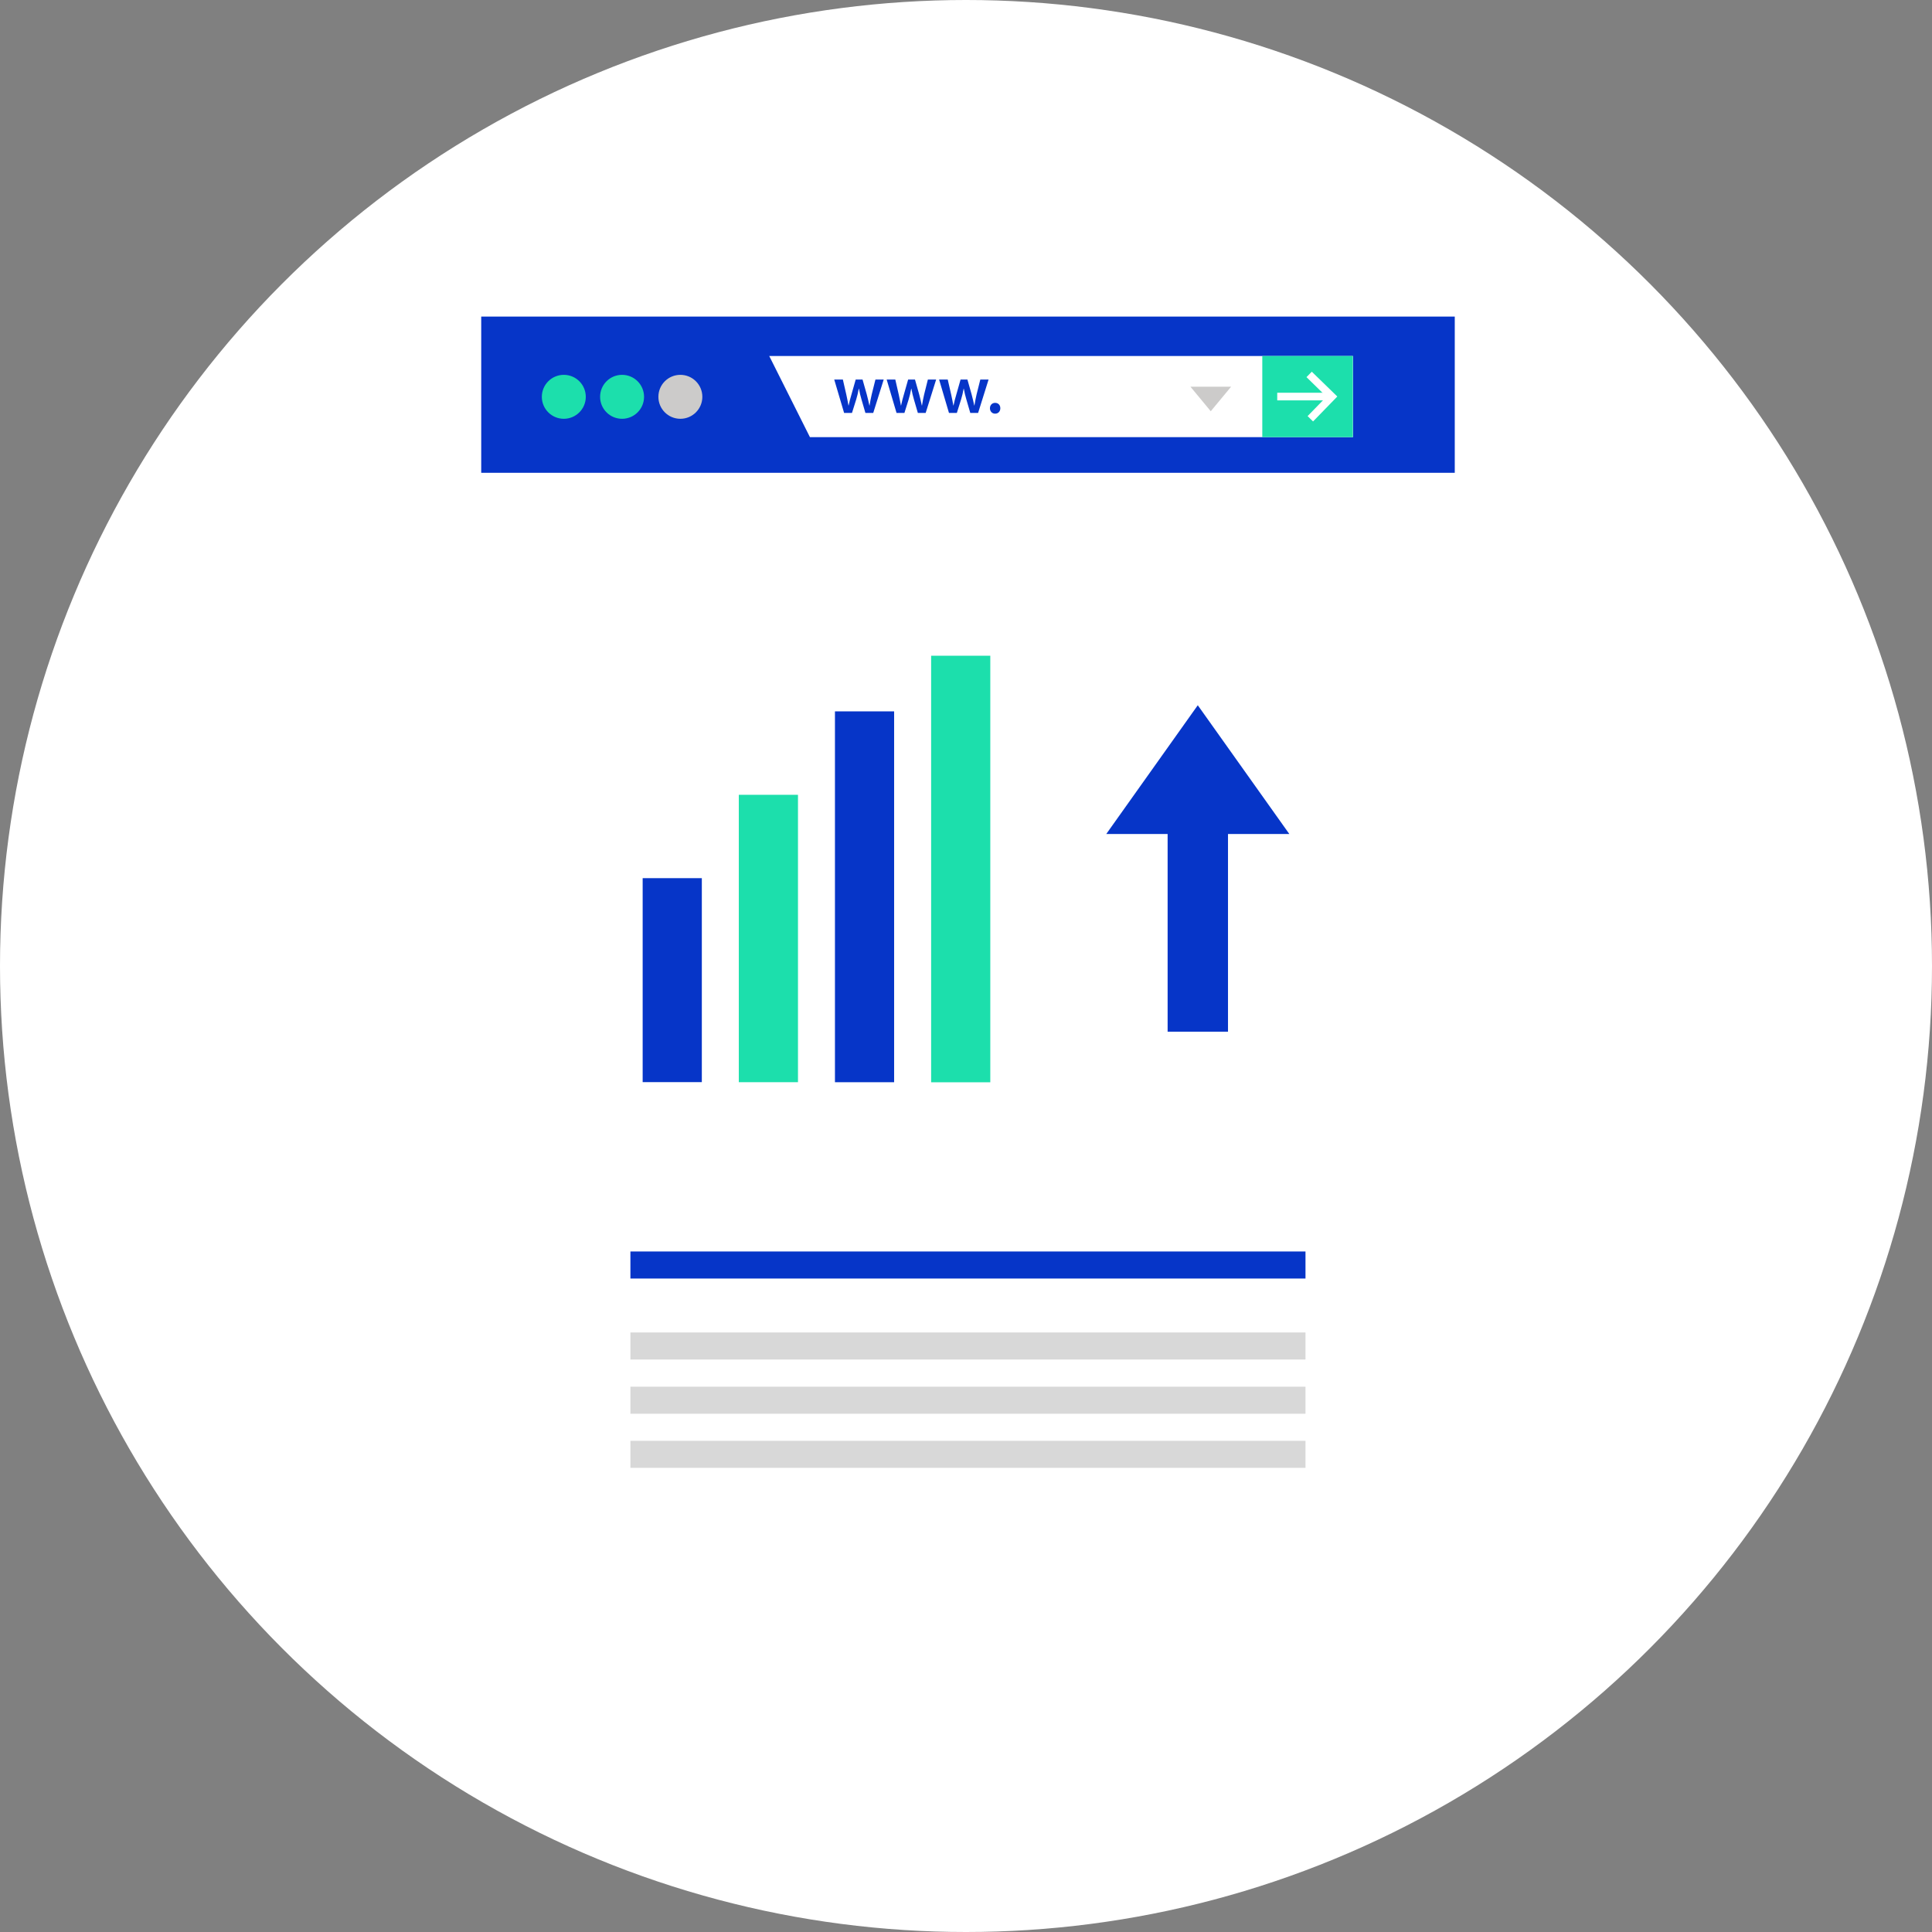
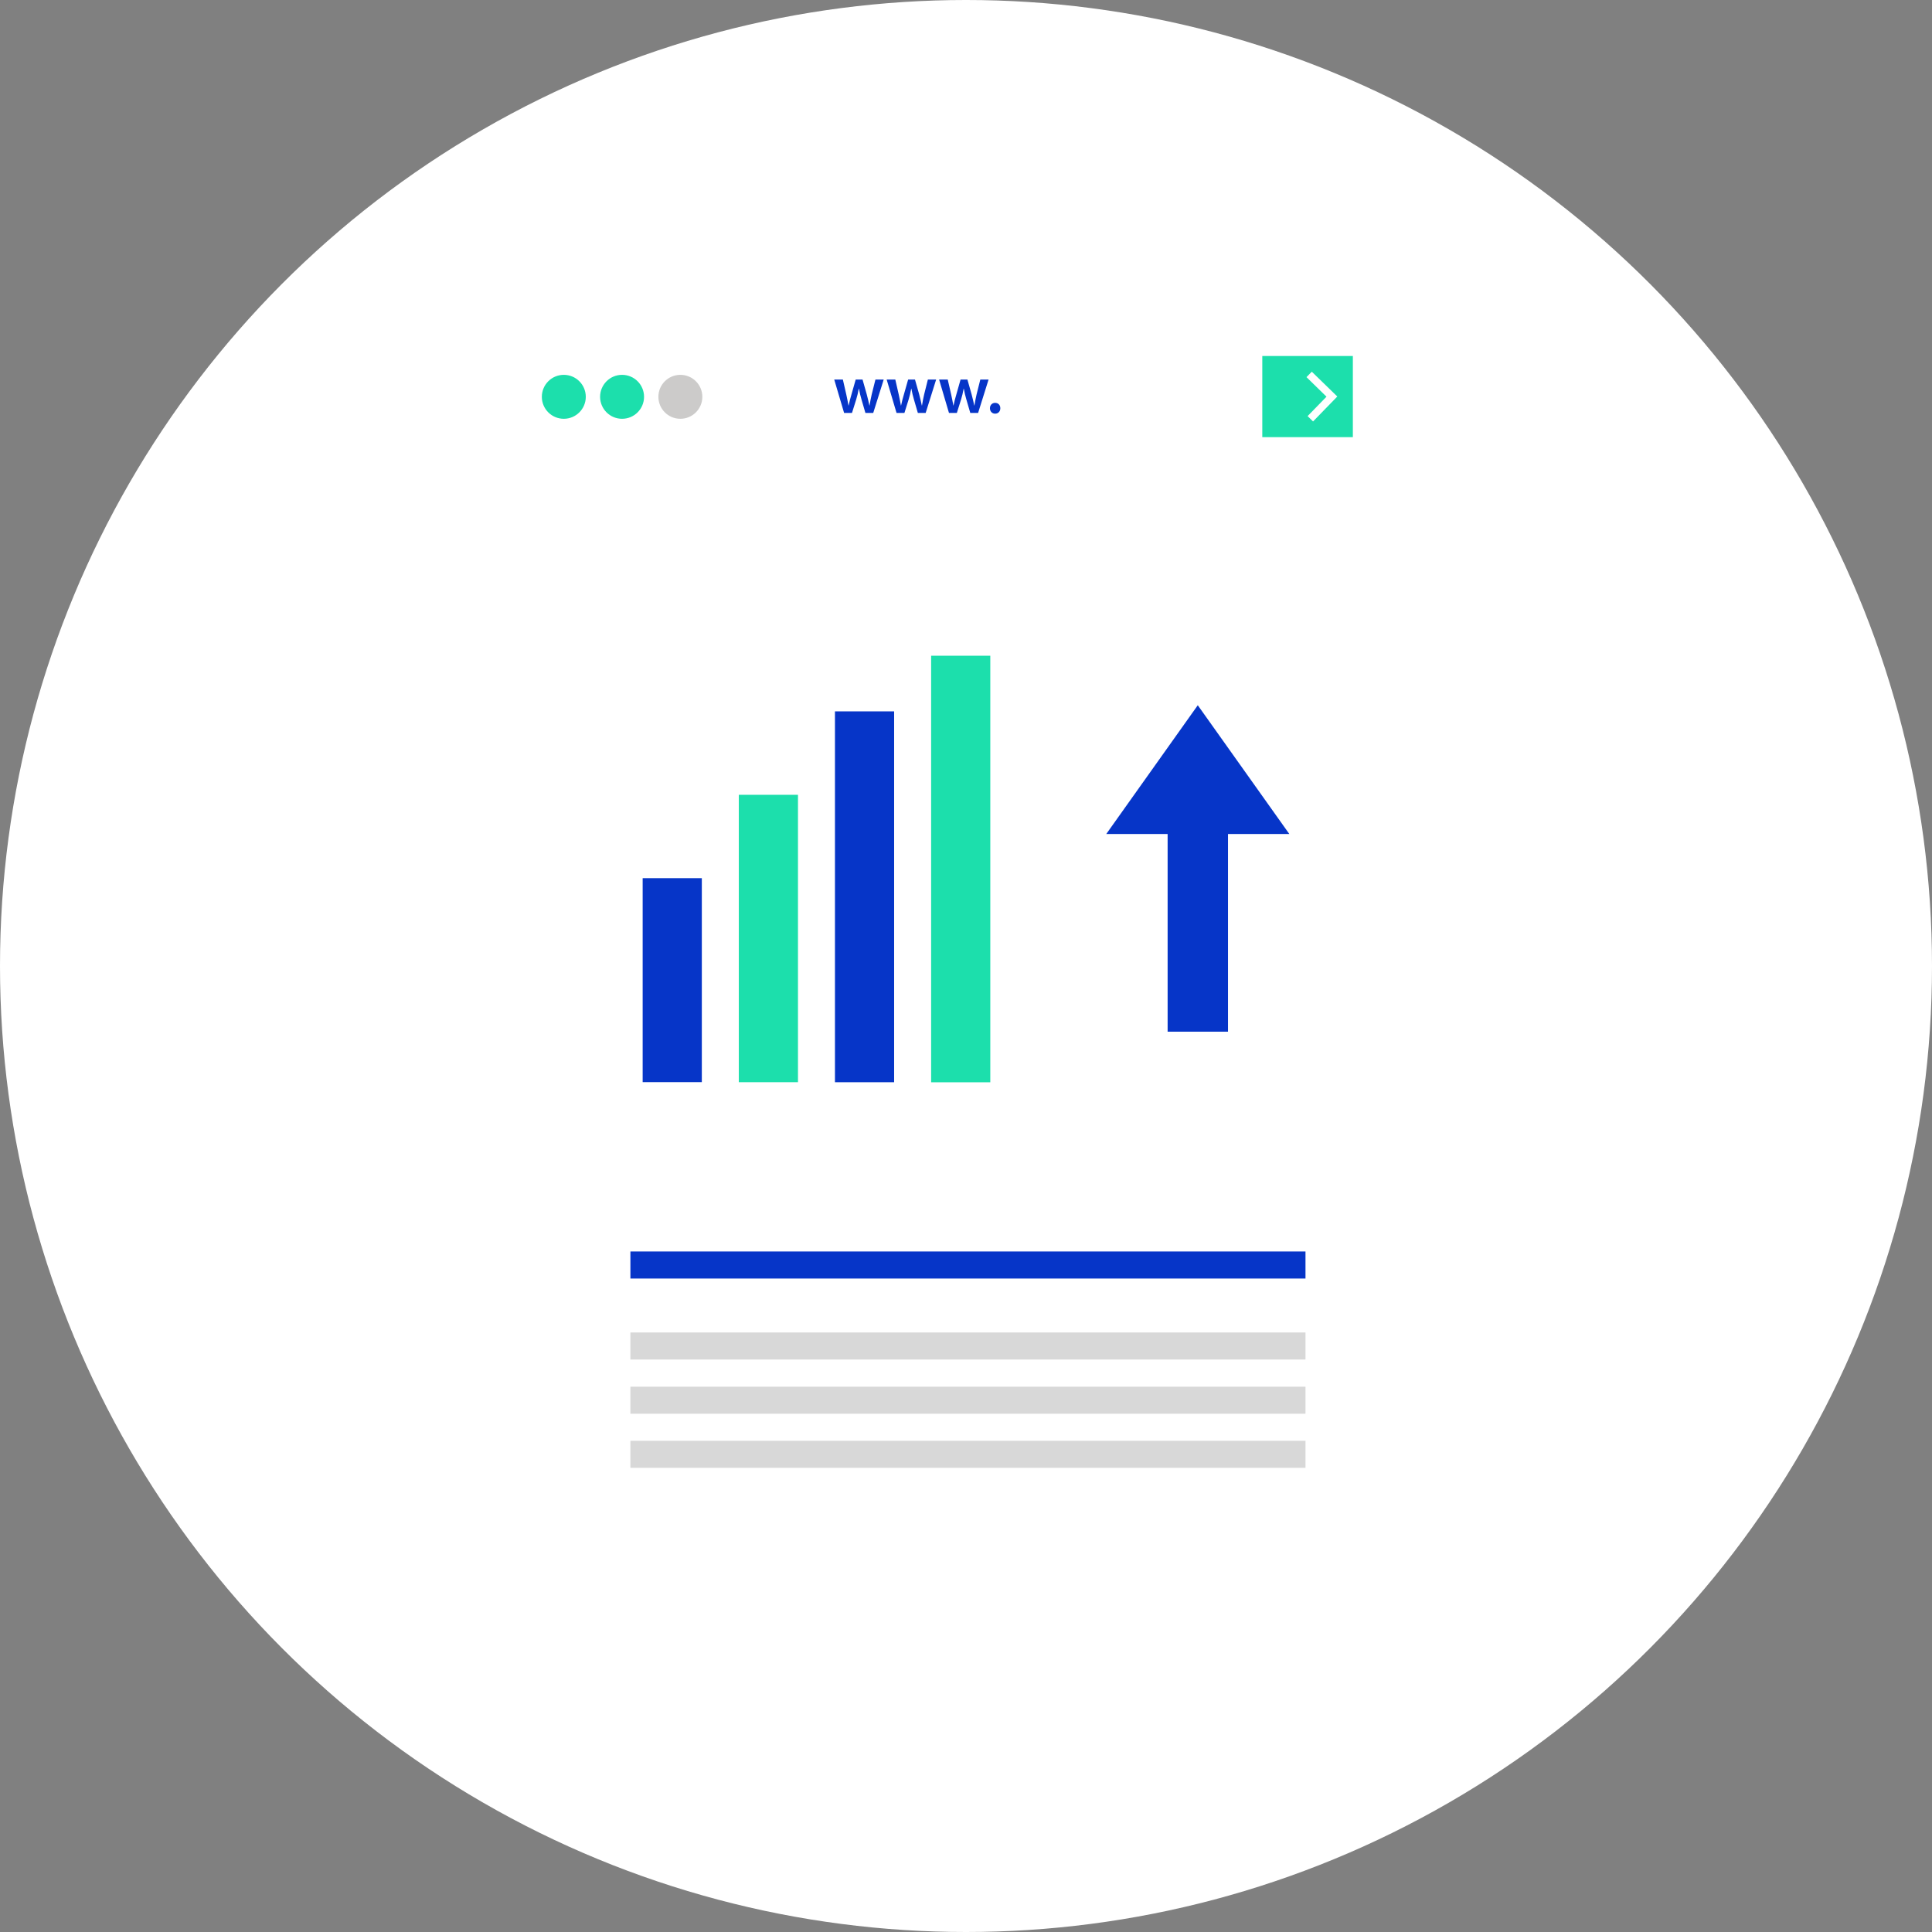
<svg xmlns="http://www.w3.org/2000/svg" id="Layer_1" viewBox="0 0 512 512" xml:space="preserve" width="800px" height="800px" fill="#0635c8">
  <rect x="0" y="0" width="512" height="512" fill="#808080" stroke="none" />
  <g id="SVGRepo_bgCarrier" stroke-width="0" />
  <g id="SVGRepo_tracerCarrier" stroke-linecap="round" stroke-linejoin="round" stroke="#CCCCCC" stroke-width="10.24" />
  <g id="SVGRepo_iconCarrier">
    <circle style="fill:#ffffff;" cx="256" cy="256" r="256" />
    <rect x="127.504" y="83.888" style="fill:#FFFFFF;" width="258" height="344" />
    <g>
-       <rect x="127.528" y="83.896" style="fill:#0635c8;" width="258" height="41.4" />
      <rect x="167.064" y="331.656" style="fill:#0635c8;" width="178.904" height="7.168" />
    </g>
    <g>
      <rect x="167.064" y="353.12" style="fill:#D8D8D8;" width="178.904" height="7.168" />
      <rect x="167.064" y="367.488" style="fill:#D8D8D8;" width="178.904" height="7.168" />
      <rect x="167.064" y="381.824" style="fill:#D8D8D8;" width="178.904" height="7.168" />
    </g>
-     <polygon style="fill:#FFFFFF;" points="358.56,115.848 214.64,115.848 203.856,94.344 358.56,94.344 " />
    <g>
      <rect x="334.52" y="94.344" style="fill:#1cdfac;" width="24" height="21.504" />
      <circle style="fill:#1cdfac;" cx="149.416" cy="105.16" r="5.824" />
    </g>
    <circle style="fill:#1cdfac;" cx="164.856" cy="105.16" r="5.824" />
    <circle style="fill:#CCCBCA;" cx="180.304" cy="105.16" r="5.824" />
    <g>
      <path style="fill:#0635c8;" d="M223.368,100.584l0.92,4.016c0.2,0.944,0.4,1.904,0.568,2.864h0.04 c0.184-0.96,0.472-1.944,0.728-2.848l1.144-4.032h1.816l1.112,3.928c0.272,1.032,0.504,2,0.704,2.96h0.04 c0.144-0.96,0.344-1.928,0.576-2.96l0.984-3.928h2.192l-2.776,8.848h-2.072l-1.048-3.6c-0.272-0.92-0.472-1.76-0.672-2.832h-0.04 c-0.184,1.088-0.416,1.96-0.672,2.832l-1.128,3.6h-2.088l-2.616-8.848H223.368z" />
      <path style="fill:#0635c8;" d="M237.264,100.584l0.92,4.016c0.2,0.944,0.4,1.904,0.568,2.864h0.04 c0.184-0.96,0.472-1.944,0.728-2.848l1.144-4.032h1.816l1.112,3.928c0.272,1.032,0.504,2,0.704,2.96h0.04 c0.144-0.96,0.344-1.928,0.576-2.96l0.984-3.928h2.192l-2.776,8.848h-2.072l-1.048-3.6c-0.272-0.92-0.472-1.76-0.672-2.832h-0.04 c-0.184,1.088-0.416,1.96-0.672,2.832l-1.128,3.6h-2.088l-2.616-8.848H237.264z" />
      <path style="fill:#0635c8;" d="M251.16,100.584l0.92,4.016c0.2,0.944,0.4,1.904,0.568,2.864h0.04 c0.184-0.96,0.472-1.944,0.728-2.848l1.144-4.032h1.816l1.112,3.928c0.272,1.032,0.504,2,0.704,2.96h0.04 c0.144-0.96,0.344-1.928,0.576-2.96l0.984-3.928h2.192l-2.776,8.848h-2.072l-1.048-3.6c-0.272-0.92-0.472-1.76-0.672-2.832h-0.04 c-0.184,1.088-0.416,1.96-0.672,2.832l-1.128,3.6h-2.088l-2.616-8.848H251.16z" />
      <path style="fill:#0635c8;" d="M262.344,108.192c0-0.84,0.576-1.432,1.376-1.432c0.816,0,1.376,0.576,1.376,1.432 c0,0.816-0.544,1.432-1.376,1.432C262.912,109.632,262.344,109.008,262.344,108.192z" />
    </g>
    <g>
      <polygon style="fill:#FFFFFF;" points="347.976,111.688 346.528,110.272 351.536,105.128 346.232,99.944 347.64,98.504 354.4,105.08 " />
-       <rect x="338.48" y="104.08" style="fill:#FFFFFF;" width="13.376" height="2.024" />
    </g>
-     <polygon style="fill:#CCCBCA;" points="320.864,108.984 326.256,102.48 315.48,102.48 " />
    <rect x="170.312" y="232.72" style="fill:#0635c8;" width="15.68" height="54.056" />
    <rect x="195.792" y="210.632" style="fill:#1cdfac;" width="15.68" height="76.16" />
    <rect x="221.272" y="188.52" style="fill:#0635c8;" width="15.68" height="98.28" />
    <rect x="246.76" y="173.776" style="fill:#1cdfac;" width="15.68" height="113.04" />
    <polygon style="fill:#0635c8;" points="317.424,186.896 341.688,221.024 293.168,221.024 " />
    <rect x="309.432" y="215.056" width="16" height="58.352" />
  </g>
</svg>